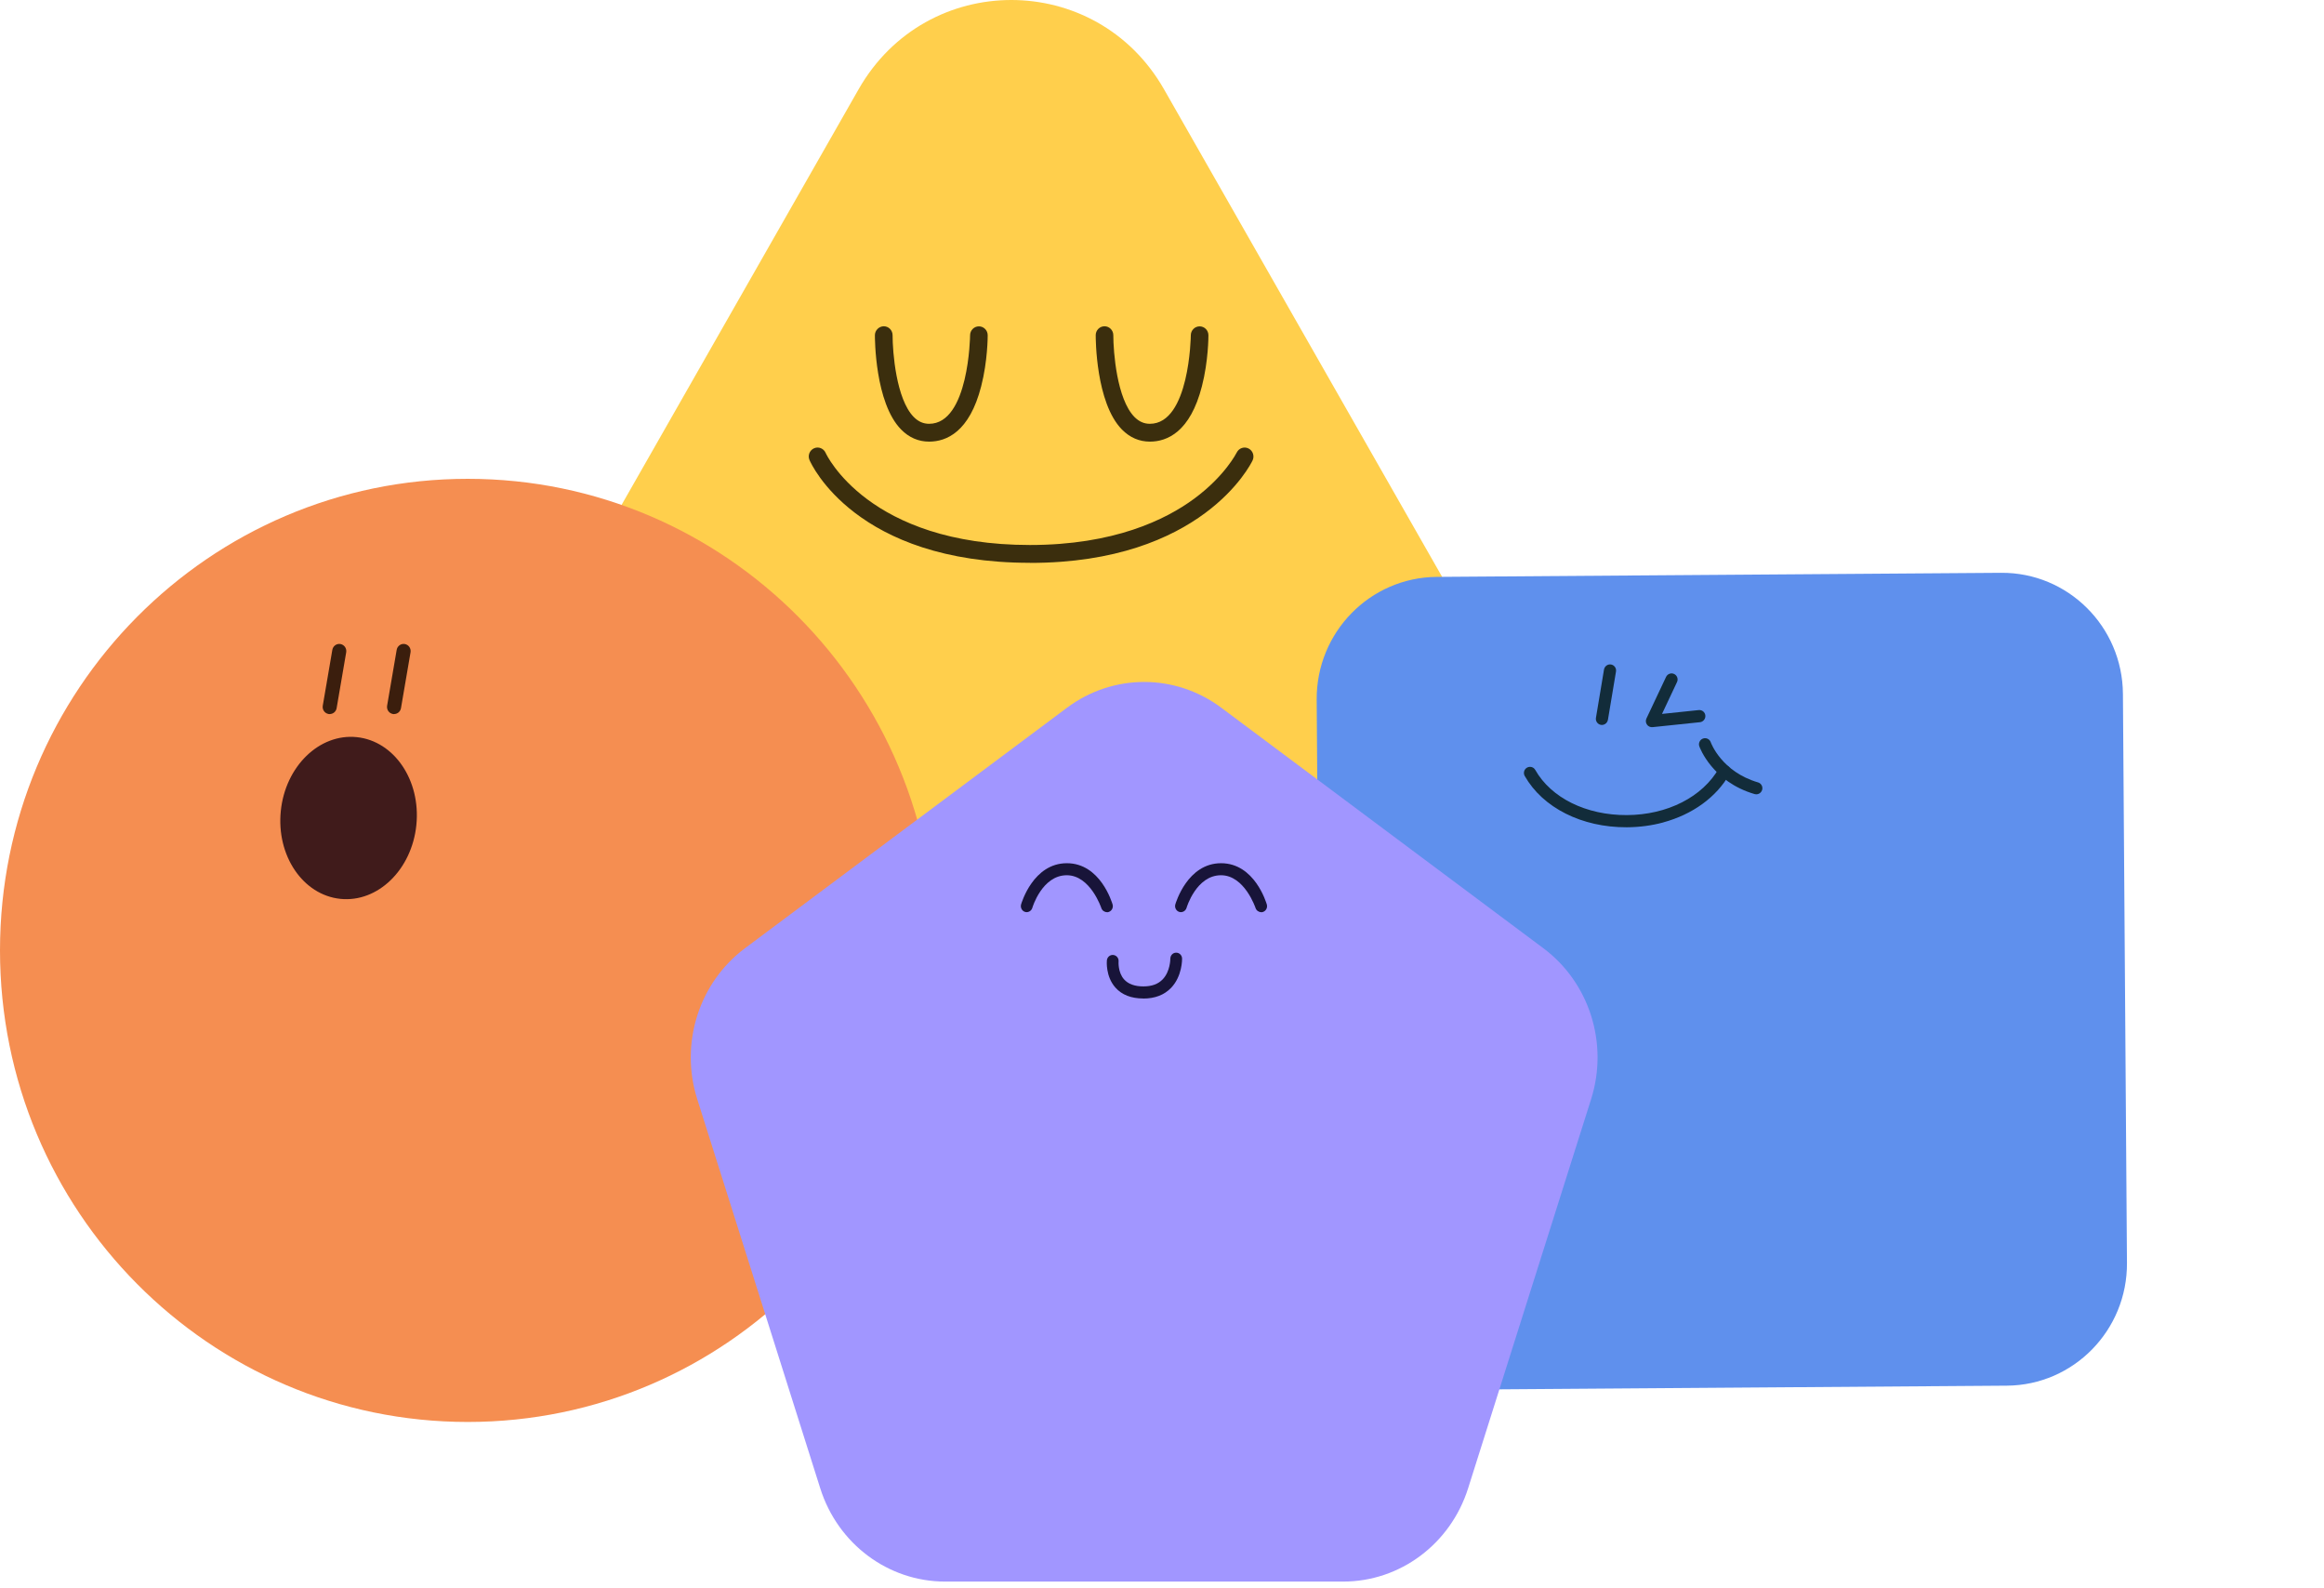
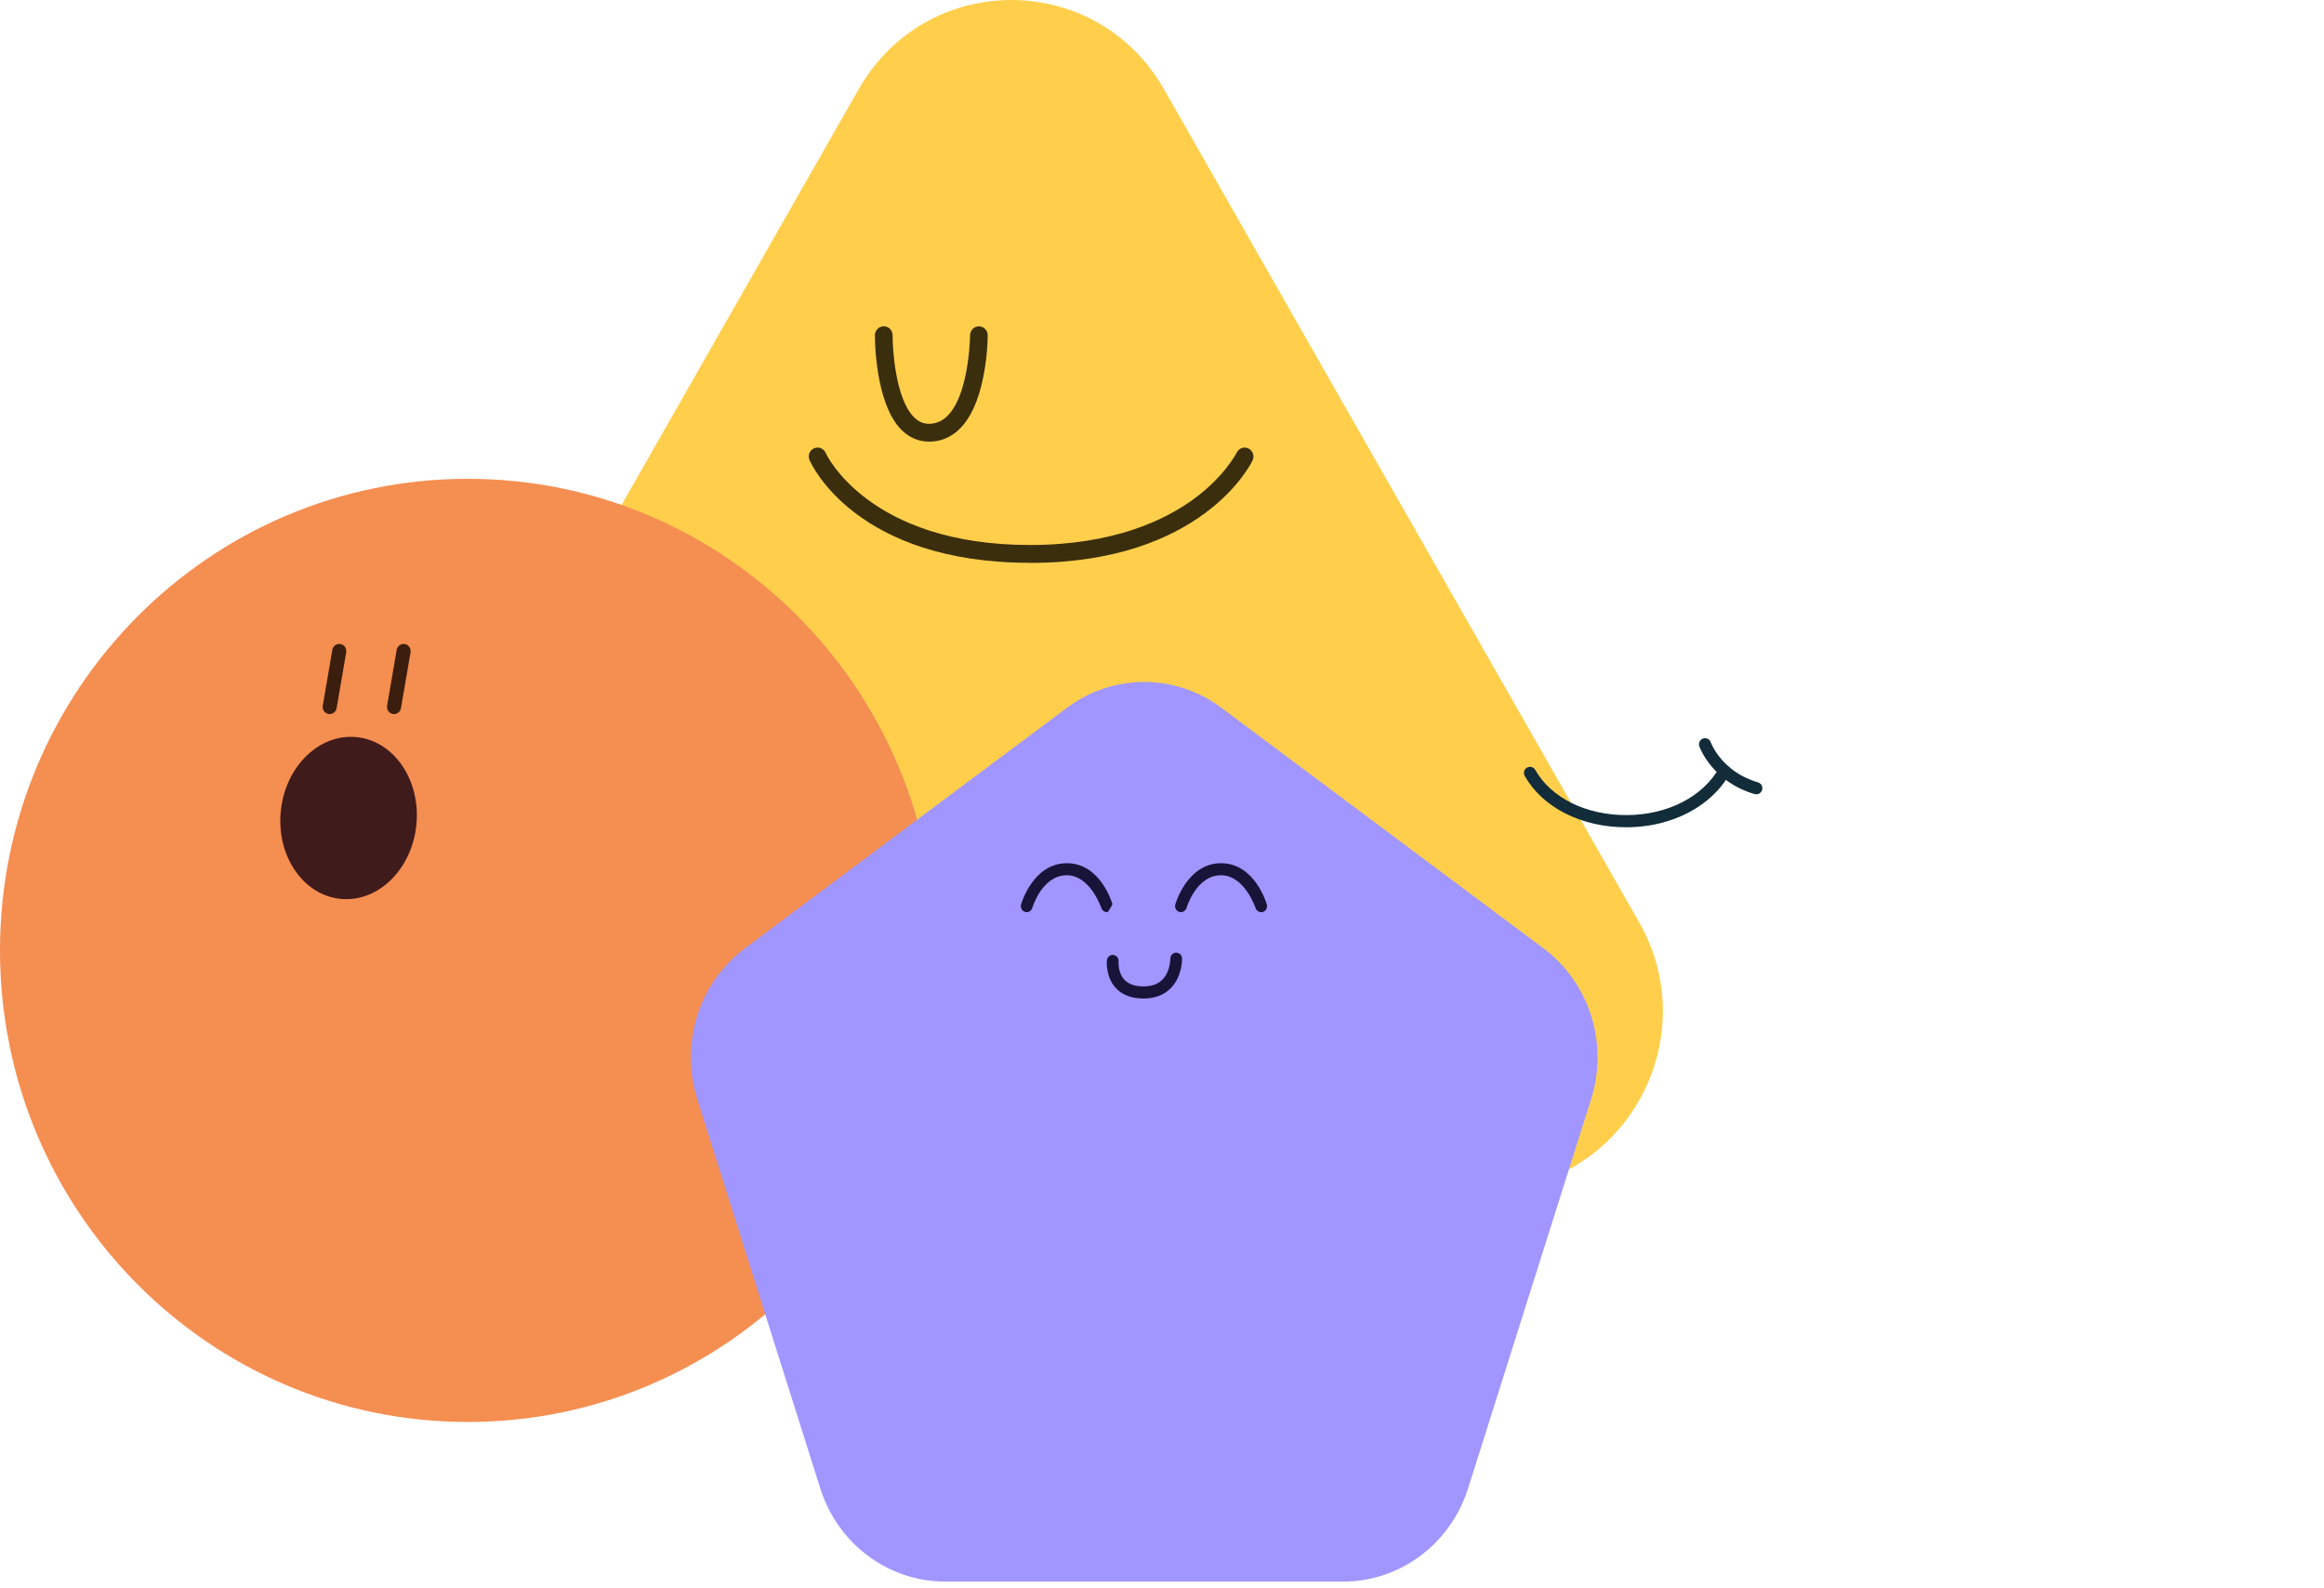
<svg xmlns="http://www.w3.org/2000/svg" width="439" height="300" viewBox="0 0 439 300" fill="none">
  <path d="M162.191 16.858L72.476 174.145C59.655 196.624 75.677 224.718 101.319 224.718H280.766C306.408 224.718 322.43 196.624 309.609 174.145L219.878 16.858C207.057 -5.62 175.012 -5.62 162.191 16.858Z" fill="#FFCF4C" />
  <path d="M175.509 83.409C173.489 83.409 171.717 82.638 170.226 81.128C165.253 76.063 165.268 63.825 165.268 63.306C165.268 62.378 166.061 61.623 166.946 61.623C167.863 61.623 168.609 62.378 168.609 63.322C168.609 66.468 169.278 75.371 172.603 78.753C173.458 79.618 174.406 80.043 175.509 80.043C183.015 80.043 183.248 63.495 183.248 63.322C183.248 62.394 183.994 61.639 184.911 61.639C185.828 61.639 186.574 62.394 186.574 63.322C186.574 63.51 186.574 68.198 185.346 72.948C183.14 81.6 178.773 83.409 175.509 83.409Z" fill="#3B2E0D" />
-   <path d="M217.22 83.409C215.199 83.409 213.428 82.638 211.936 81.128C206.963 76.063 206.979 63.825 206.979 63.306C206.979 62.378 207.724 61.623 208.641 61.623C209.558 61.623 210.304 62.378 210.304 63.322C210.304 66.468 210.972 75.371 214.298 78.753C215.153 79.618 216.101 80.043 217.204 80.043C224.71 80.043 224.943 63.495 224.943 63.322C224.943 62.394 225.689 61.639 226.606 61.639C227.523 61.639 228.269 62.394 228.269 63.322C228.269 63.51 228.269 68.198 227.041 72.948C224.835 81.6 220.468 83.409 217.204 83.409H217.22Z" fill="#3B2E0D" />
  <path d="M194.563 106.299C161.663 106.299 153.256 87.674 152.914 86.888C152.541 86.038 152.929 85.047 153.769 84.67C154.608 84.292 155.587 84.686 155.96 85.535C156.053 85.755 164.025 102.933 194.563 102.933C210.398 102.933 220.173 98.182 225.582 94.187C231.425 89.877 233.585 85.519 233.616 85.472C234.02 84.638 235.015 84.292 235.838 84.701C236.662 85.11 237.004 86.117 236.615 86.951C236.242 87.737 227.011 106.315 194.563 106.315V106.299Z" fill="#3B2E0D" />
-   <path d="M271.405 108.957L378.007 108.187C390.625 108.096 400.928 118.333 401.018 131.053L401.78 238.514C401.87 251.233 391.714 261.619 379.096 261.71L272.494 262.48C259.875 262.571 249.573 252.333 249.483 239.614L248.721 132.153C248.631 119.433 258.787 109.048 271.405 108.957Z" fill="#5F90ED" />
-   <path d="M302.897 136.88C303.318 136.766 303.659 136.41 303.735 135.953L305.259 126.826C305.363 126.197 304.936 125.605 304.318 125.501C303.693 125.4 303.109 125.83 302.995 126.453L301.471 135.58C301.367 136.209 301.794 136.801 302.412 136.905C302.576 136.934 302.744 136.921 302.897 136.88Z" fill="#122C3A" />
-   <path d="M321.293 136.369C321.827 136.223 322.19 135.705 322.138 135.136C322.077 134.503 321.515 134.048 320.885 134.112L313.951 134.837L316.784 128.823C317.058 128.247 316.813 127.566 316.241 127.294C315.67 127.021 314.991 127.272 314.717 127.848L311.01 135.702C310.831 136.079 310.874 136.52 311.111 136.858C311.347 137.197 311.747 137.376 312.162 137.337L321.105 136.403C321.168 136.394 321.231 136.385 321.285 136.371L321.293 136.369Z" fill="#122C3A" />
  <path d="M314.194 155.322C319.683 153.832 324.212 150.6 326.718 146.185C327.03 145.632 326.836 144.93 326.288 144.619C325.739 144.308 325.039 144.506 324.727 145.059C321.636 150.511 314.96 153.916 307.293 153.946C299.636 153.981 293.01 150.707 290.005 145.408C289.696 144.859 288.992 144.673 288.445 144.986C287.898 145.299 287.707 145.999 288.017 146.555C291.431 152.564 298.812 156.281 307.287 156.246C309.69 156.234 312.021 155.921 314.189 155.332L314.194 155.322Z" fill="#122C3A" />
  <path d="M332.055 149.986C332.43 149.884 332.738 149.594 332.863 149.198C333.046 148.589 332.698 147.952 332.092 147.771C325.263 145.776 323.228 140.399 323.151 140.173C322.938 139.581 322.283 139.274 321.685 139.493C321.095 139.711 320.786 140.371 321 140.963C321.096 141.233 323.473 147.653 331.447 149.978C331.651 150.038 331.864 150.037 332.063 149.983L332.055 149.986Z" fill="#122C3A" />
  <path d="M88.352 268.566C137.148 268.566 176.704 228.69 176.704 179.501C176.704 130.311 137.148 90.435 88.352 90.435C39.557 90.435 0 130.311 0 179.501C0 228.69 39.557 268.566 88.352 268.566Z" fill="#F58E51" />
  <path d="M62.271 134.876C62.193 134.876 62.115 134.876 62.05 134.85C61.333 134.718 60.851 134.035 60.968 133.3L62.779 122.728C62.909 122.006 63.587 121.507 64.316 121.638C65.033 121.77 65.515 122.453 65.398 123.188L63.587 133.76C63.469 134.416 62.909 134.863 62.284 134.863L62.271 134.876Z" fill="#3B1E0D" />
  <path d="M74.426 134.876C74.348 134.876 74.27 134.876 74.205 134.85C73.488 134.718 73.006 134.035 73.124 133.3L74.934 122.728C75.065 122.006 75.742 121.507 76.472 121.638C77.188 121.769 77.67 122.452 77.553 123.188L75.742 133.76C75.625 134.416 75.065 134.863 74.439 134.863L74.426 134.876Z" fill="#3B1E0D" />
  <path d="M78.65 155.816C79.506 147.382 74.467 139.953 67.396 139.224C60.324 138.495 53.898 144.741 53.042 153.176C52.186 161.61 57.225 169.039 64.296 169.768C71.368 170.497 77.795 164.251 78.65 155.816Z" fill="#401B1B" />
  <path d="M201.556 133.67L140.708 179.105C132.023 185.596 128.384 197.088 131.705 207.59L154.947 281.109C158.268 291.611 167.789 298.711 178.526 298.711H253.74C264.477 298.711 273.998 291.6 277.32 281.109L300.561 207.59C303.882 197.088 300.243 185.596 291.558 179.105L230.7 133.67C222.015 127.179 210.241 127.179 201.556 133.67Z" fill="#A196FF" />
-   <path d="M209.098 172.277C208.633 172.277 208.199 171.972 208.04 171.505C208.019 171.439 205.956 165.307 201.513 165.307C196.848 165.307 195.018 171.396 195.007 171.461C194.827 172.059 194.214 172.407 193.632 172.233C193.05 172.059 192.712 171.418 192.881 170.82C192.976 170.504 195.187 163.035 201.524 163.035C207.86 163.035 210.05 170.472 210.156 170.787C210.346 171.385 210.039 172.027 209.458 172.233C209.341 172.277 209.225 172.298 209.109 172.298L209.098 172.277Z" fill="#181439" />
+   <path d="M209.098 172.277C208.633 172.277 208.199 171.972 208.04 171.505C208.019 171.439 205.956 165.307 201.513 165.307C196.848 165.307 195.018 171.396 195.007 171.461C194.827 172.059 194.214 172.407 193.632 172.233C193.05 172.059 192.712 171.418 192.881 170.82C192.976 170.504 195.187 163.035 201.524 163.035C207.86 163.035 210.05 170.472 210.156 170.787C209.341 172.277 209.225 172.298 209.109 172.298L209.098 172.277Z" fill="#181439" />
  <path d="M238.231 172.277C237.766 172.277 237.332 171.972 237.173 171.505C237.152 171.439 235.089 165.307 230.646 165.307C225.981 165.307 224.151 171.396 224.141 171.461C223.961 172.059 223.347 172.407 222.765 172.233C222.184 172.059 221.845 171.418 222.014 170.82C222.11 170.504 224.32 163.035 230.657 163.035C236.994 163.035 239.183 170.472 239.289 170.787C239.48 171.385 239.173 172.027 238.591 172.233C238.475 172.277 238.358 172.298 238.242 172.298L238.231 172.277Z" fill="#181439" />
  <path d="M215.974 188.584C213.678 188.584 211.901 187.888 210.684 186.507C208.823 184.398 209.076 181.506 209.087 181.387C209.151 180.756 209.69 180.299 210.304 180.365C210.917 180.43 211.361 180.984 211.298 181.604C211.298 181.604 211.139 183.648 212.345 184.985C213.128 185.855 214.345 186.301 215.974 186.301C217.603 186.301 218.777 185.855 219.634 184.964C221.083 183.452 221.073 181.104 221.073 181.082C221.073 180.452 221.549 179.93 222.162 179.93C222.162 179.93 222.173 179.93 222.183 179.93C222.786 179.93 223.283 180.419 223.294 181.05C223.294 181.18 223.336 184.355 221.231 186.562C219.941 187.91 218.174 188.595 215.974 188.595V188.584Z" fill="#181439" />
</svg>